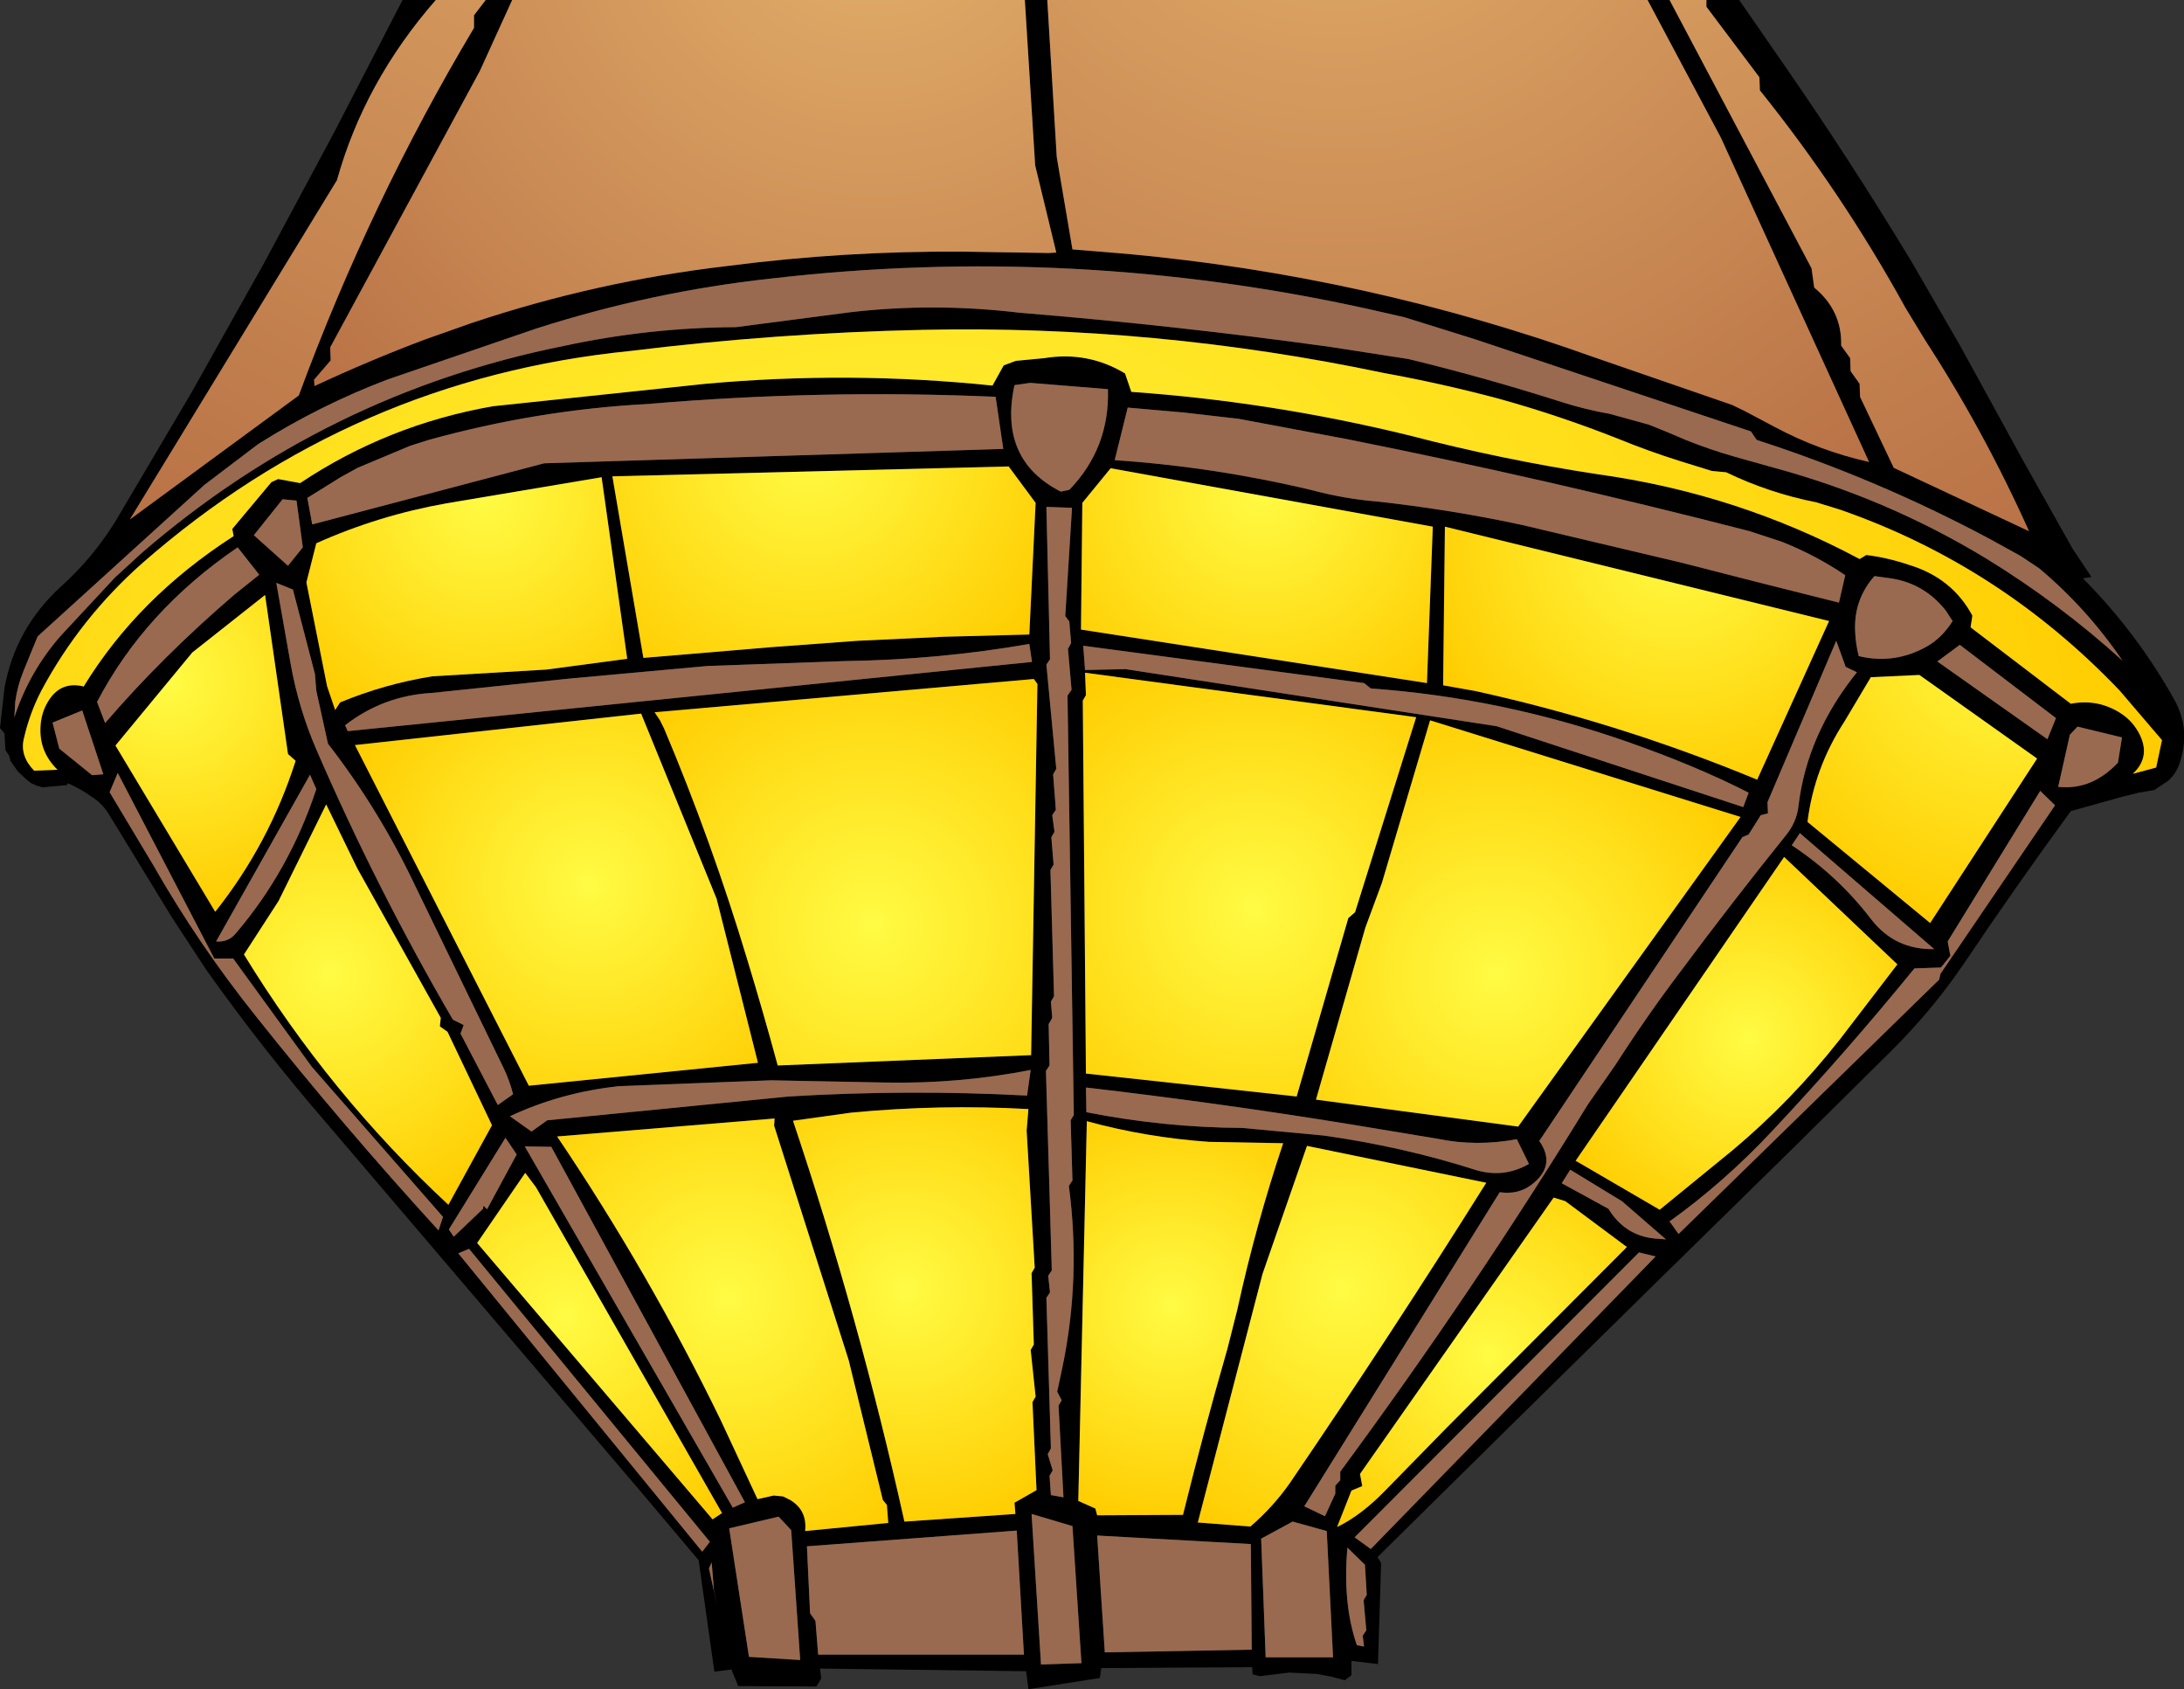
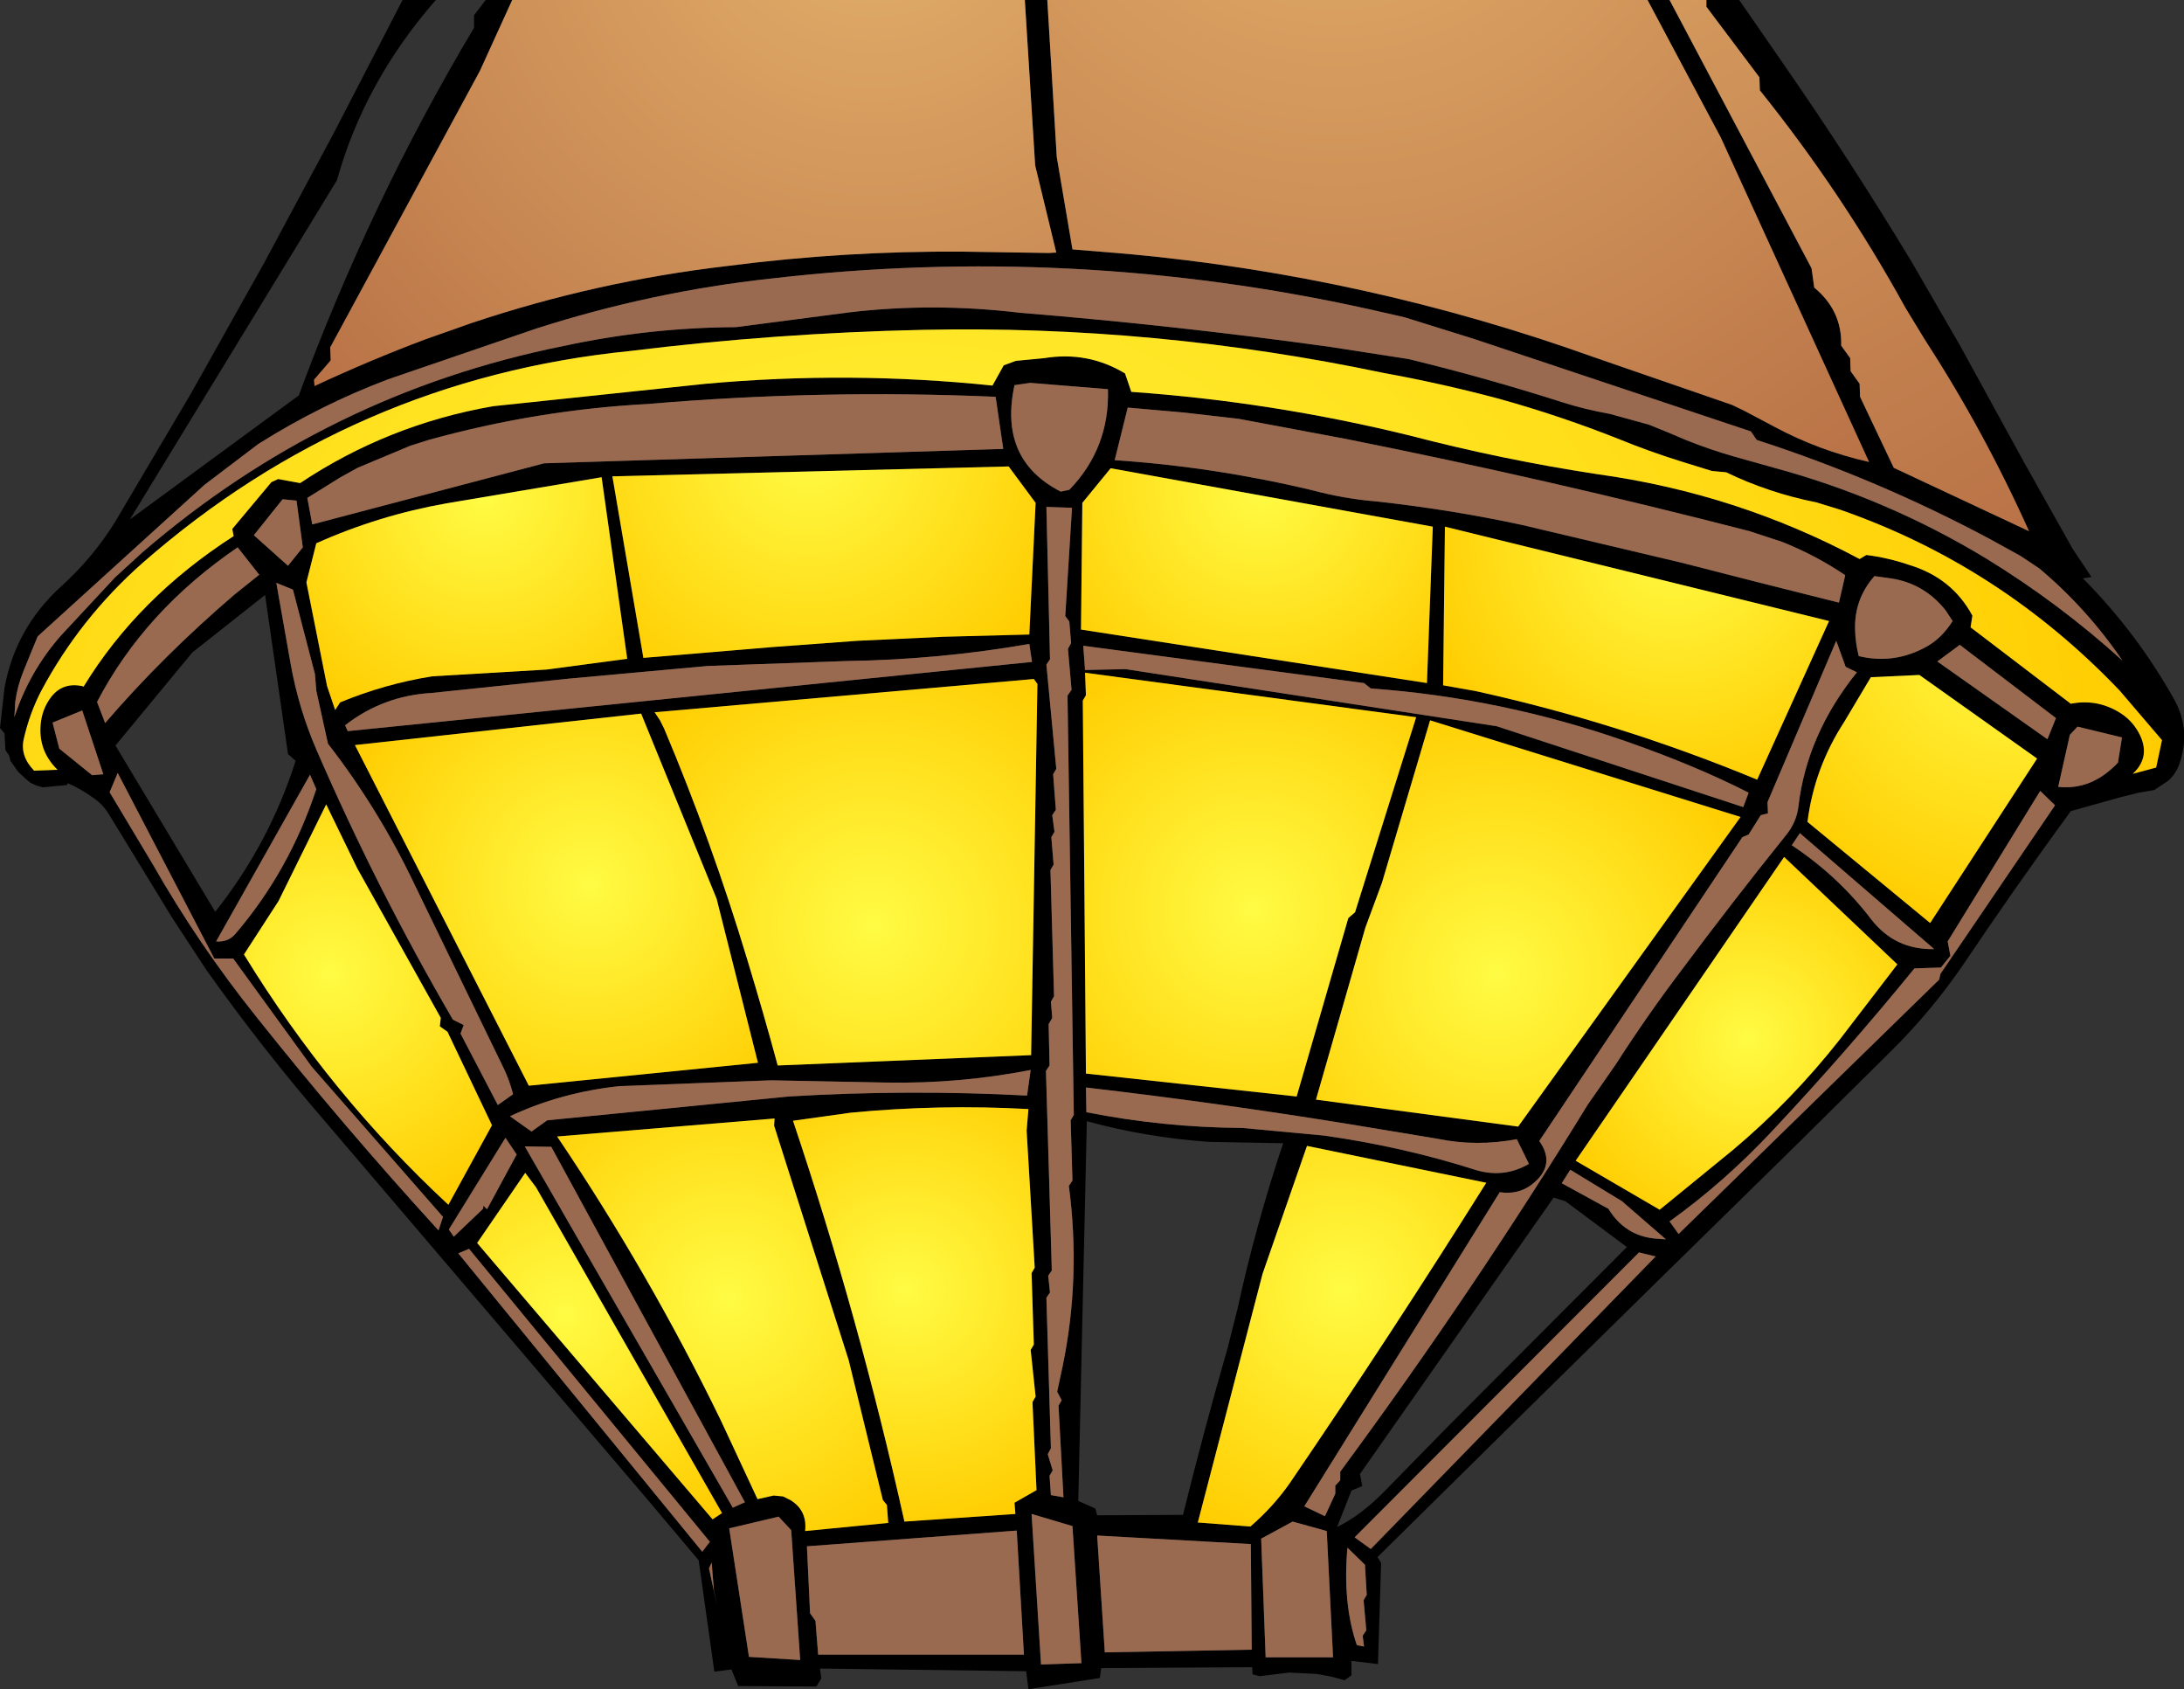
<svg xmlns="http://www.w3.org/2000/svg" height="187.95px" width="243.05px">
  <rect width="100%" height="100%" fill="#333333" stroke="none" />
  <g transform="matrix(1.0, 0.0, 0.0, 1.0, 121.5, 93.95)">
    <path d="M68.4 -93.95 L72.05 -93.95 77.1 -86.65 Q84.45 -76.05 91.25 -64.8 L96.6 -55.55 103.7 -42.6 109.15 -32.9 111.25 -29.75 110.3 -29.6 Q116.35 -23.5 120.5 -16.05 122.25 -12.85 121.15 -9.3 120.75 -7.9 119.75 -7.05 L118.25 -6.05 116.5 -5.75 114.5 -5.25 108.95 -3.7 Q102.85 4.65 97.0 13.35 93.45 18.55 88.95 23.0 L78.45 33.4 62.65 48.9 47.2 64.1 31.8 79.3 32.2 79.95 31.85 91.2 28.9 90.85 28.9 92.45 28.15 93.0 26.65 92.6 25.05 92.3 21.95 92.15 18.7 92.55 17.9 92.35 17.85 91.55 1.05 91.65 0.9 92.75 -7.05 94.0 -7.3 92.0 -30.25 91.7 -30.1 92.8 -30.65 93.7 -39.35 93.65 -40.1 91.8 -42.0 92.05 -43.75 79.65 -49.65 72.65 -85.3 30.85 Q-92.3 22.75 -98.55 13.95 L-102.35 8.15 -109.35 -3.3 Q-110.1 -4.55 -111.3 -5.3 -112.55 -6.2 -113.95 -6.8 L-114.05 -6.6 -116.75 -6.35 -117.45 -6.55 -118.1 -6.85 -118.7 -7.35 -119.5 -8.1 -120.2 -9.1 -120.35 -9.3 -120.4 -9.6 -120.5 -9.9 -120.9 -10.5 -121.0 -12.35 -121.5 -12.95 -121.0 -17.4 Q-119.8 -24.05 -114.7 -28.7 -111.15 -31.9 -108.65 -35.95 L-100.2 -50.25 -92.1 -64.7 -84.3 -79.25 -76.7 -93.95 -73.0 -93.95 Q-80.95 -84.85 -84.0 -73.9 L-107.05 -36.15 -88.25 -49.95 Q-80.3 -71.5 -68.75 -90.85 L-68.75 -92.25 -67.45 -93.95 -64.5 -93.95 -68.1 -86.05 -84.75 -55.3 -84.7 -53.85 -86.55 -51.7 -86.5 -51.0 Q-80.4 -53.85 -74.15 -56.2 L-69.05 -58.0 Q-55.15 -62.65 -40.6 -64.35 -27.5 -66.05 -14.25 -65.95 L-4.75 -65.8 -3.95 -65.85 -6.3 -75.55 -7.45 -93.95 -4.95 -93.95 -3.9 -76.5 -2.15 -66.2 3.95 -65.7 Q30.65 -63.25 55.9 -54.2 L71.25 -48.9 72.6 -48.25 76.0 -46.45 Q80.95 -43.8 86.5 -42.55 L70.0 -78.65 61.85 -93.95 64.3 -93.95 80.1 -64.1 80.4 -61.95 Q83.5 -59.4 83.4 -55.5 L84.4 -54.1 84.45 -52.65 85.45 -51.25 85.5 -49.8 89.25 -41.9 104.3 -34.85 Q99.3 -46.0 92.65 -56.25 L90.55 -59.7 Q83.5 -72.5 74.35 -83.9 L74.3 -85.35 68.4 -93.2 68.4 -93.95 M3.7 -52.4 L4.4 -50.35 Q20.05 -49.25 35.35 -45.5 45.7 -42.8 56.2 -41.2 71.8 -39.05 85.45 -31.75 L86.2 -32.2 Q88.6 -31.9 90.95 -31.1 95.75 -29.65 98.0 -25.45 L97.8 -24.15 108.95 -15.65 Q111.8 -16.2 114.25 -14.75 115.7 -13.9 116.5 -12.45 117.95 -9.8 115.85 -7.85 L118.45 -8.55 119.1 -11.6 114.4 -17.1 Q101.1 -31.05 83.25 -37.25 L80.65 -38.05 Q75.35 -39.1 70.6 -41.4 L69.0 -41.55 65.45 -42.65 Q61.95 -43.75 58.65 -45.1 52.1 -47.7 45.25 -49.6 38.85 -51.3 32.5 -52.45 7.05 -57.8 -18.8 -57.25 -35.1 -56.9 -51.35 -54.9 -82.25 -51.8 -105.65 -31.3 -112.6 -25.15 -116.9 -17.1 -118.2 -14.6 -118.85 -11.75 -119.3 -9.85 -117.7 -8.2 L-115.1 -8.3 Q-117.1 -10.25 -117.0 -12.95 -116.95 -14.6 -116.15 -15.9 -114.8 -18.15 -112.3 -17.6 L-112.2 -17.55 Q-106.15 -27.45 -95.5 -34.3 L-95.65 -35.1 -91.3 -40.3 -90.55 -40.65 -88.1 -40.2 Q-78.35 -46.7 -66.65 -48.75 L-42.95 -51.25 Q-26.9 -52.7 -11.05 -51.05 L-9.8 -53.3 -8.45 -53.8 -5.3 -54.1 Q-0.45 -54.9 3.7 -52.4 M31.05 -17.35 L30.3 -17.95 -0.95 -22.1 -0.75 -19.4 3.75 -19.5 45.05 -13.15 72.5 -4.15 73.1 -5.75 Q67.35 -8.7 59.5 -11.45 45.6 -16.3 31.05 -17.35 M24.55 -39.4 Q28.1 -38.45 31.75 -38.15 39.95 -37.25 47.85 -35.55 L65.6 -31.35 74.4 -29.1 83.15 -26.9 83.85 -29.95 Q80.6 -32.15 76.85 -33.65 L73.2 -34.85 Q50.9 -40.6 28.35 -45.1 L16.35 -47.35 10.25 -48.05 4.0 -48.6 2.55 -42.75 Q13.7 -42.0 24.55 -39.4 M26.55 -55.35 L35.25 -54.0 Q43.9 -51.9 52.35 -49.2 54.85 -48.4 57.65 -47.9 L62.0 -46.7 64.1 -45.85 66.1 -45.0 Q68.85 -43.9 71.5 -43.15 L75.95 -41.9 Q88.5 -38.5 99.55 -31.8 107.7 -26.8 114.7 -20.45 110.75 -26.25 105.45 -30.7 L103.35 -32.1 99.9 -34.0 Q87.45 -40.65 74.0 -45.0 L73.35 -45.95 42.5 -56.25 34.8 -58.65 30.85 -59.55 Q-2.1 -66.85 -35.75 -62.95 -49.0 -61.5 -61.8 -57.4 L-78.3 -51.75 Q-85.85 -48.9 -92.75 -44.55 L-98.75 -40.0 -117.3 -23.15 -117.8 -21.95 -118.9 -19.25 Q-119.55 -17.65 -119.8 -15.9 L-119.9 -14.15 Q-118.25 -19.2 -114.75 -23.2 L-108.7 -29.7 -105.7 -32.45 Q-85.2 -50.15 -58.8 -55.45 -49.3 -57.5 -39.6 -57.55 L-26.95 -59.2 Q-17.6 -60.3 -8.0 -59.15 9.25 -57.75 26.55 -55.35 M39.3 -35.35 L39.1 -17.7 42.75 -17.05 Q58.85 -13.5 74.05 -7.2 L82.05 -24.85 39.3 -35.35 M37.3 -17.95 L37.95 -35.35 2.1 -41.85 -1.05 -38.0 -1.2 -23.9 37.3 -17.95 M75.25 -3.45 L74.45 -3.25 73.1 -1.1 72.4 -0.8 49.8 33.0 Q51.75 35.75 48.9 37.9 47.4 39.0 45.4 38.7 L23.65 73.65 25.95 74.75 27.1 72.25 27.1 71.35 27.65 70.75 27.65 69.8 Q42.45 49.75 55.2 28.95 L58.3 24.5 Q61.8 19.05 65.55 14.1 71.25 6.45 77.2 -0.95 78.45 -2.45 78.65 -4.3 79.6 -12.25 85.15 -19.15 L83.9 -19.75 82.85 -22.65 75.2 -4.7 75.25 -3.45 M72.2 -3.05 L37.65 -13.8 32.3 4.25 30.45 9.25 24.95 28.4 47.45 31.4 72.2 -3.05 M96.6 -22.2 L94.1 -20.35 106.35 -11.7 107.3 -14.05 96.6 -22.2 M88.9 -29.6 L87.1 -29.85 Q84.8 -27.25 84.95 -23.75 85.0 -22.35 85.35 -20.95 89.3 -20.0 92.9 -22.0 94.6 -22.95 95.8 -24.85 L95.05 -26.0 Q92.65 -29.05 88.9 -29.6 M92.1 -18.85 L86.7 -18.6 83.75 -13.65 Q80.4 -8.5 79.65 -2.5 L93.3 8.75 105.2 -9.55 92.1 -18.85 M108.85 -12.2 L107.55 -6.4 Q111.3 -6.0 114.2 -9.1 L114.65 -11.9 109.7 -13.1 108.85 -12.2 M107.2 -4.35 L105.55 -5.95 95.25 10.8 95.55 12.4 94.5 13.7 91.55 13.8 Q84.05 23.0 75.9 31.7 70.45 37.55 64.3 41.95 L65.3 43.35 94.3 15.05 94.45 14.4 107.2 -4.35 M83.25 21.7 L89.65 13.35 77.05 1.4 53.85 35.2 63.2 40.65 71.35 34.0 Q77.9 28.5 83.25 21.7 M42.8 36.25 Q45.9 37.15 48.65 35.55 L47.3 32.8 Q42.8 33.65 38.45 32.75 L28.8 31.15 Q14.0 28.75 -0.65 27.05 L-0.6 29.8 Q8.0 31.5 16.75 31.55 L25.85 32.4 Q34.7 33.65 42.8 36.25 M86.75 8.35 Q89.4 11.75 93.75 11.65 L78.8 -1.25 77.9 0.1 Q83.05 3.5 86.75 8.35 M59.55 44.8 L52.7 39.7 51.4 39.3 29.85 70.05 30.1 71.4 28.9 71.9 27.3 75.95 Q30.0 74.65 32.75 71.8 L39.55 64.85 59.55 44.8 M62.75 45.85 L60.9 45.4 29.25 77.1 31.05 78.4 62.75 45.85 M52.3 37.7 L57.5 40.55 Q59.3 43.5 62.6 43.85 L63.9 43.95 59.0 39.7 53.25 36.2 52.3 37.7 M23.95 33.55 L19.0 47.8 11.8 75.45 17.65 75.9 Q20.2 73.7 22.05 71.05 33.3 54.55 43.9 37.65 L23.95 33.55 M21.3 33.25 L13.05 33.1 Q6.0 32.6 -0.55 30.8 L-1.5 73.05 0.4 73.9 0.6 74.65 10.15 74.6 Q12.45 65.3 15.1 56.1 L16.2 51.75 Q18.25 42.35 21.3 33.25 M22.8 28.05 L28.55 8.2 29.3 7.55 36.1 -14.15 -0.75 -19.1 -0.65 -16.6 -1.0 -16.0 -0.65 25.5 22.8 28.05 M30.6 83.5 L30.4 80.15 28.45 78.25 Q27.9 84.45 29.5 89.1 L30.3 89.25 30.15 88.05 30.55 87.45 30.25 84.1 30.6 83.5 M0.6 76.9 L1.45 89.9 17.8 89.6 17.7 77.85 0.6 76.9 M18.85 77.25 L19.35 90.45 26.85 90.45 26.15 76.4 22.35 75.35 18.85 77.25 M-88.9 -28.35 L-90.75 -29.1 -89.15 -20.05 Q-88.25 -15.05 -86.25 -10.45 -79.55 5.0 -71.1 19.5 L-69.9 20.1 -70.25 21.05 -66.1 29.0 -64.4 27.8 Q-64.8 26.25 -65.45 24.9 L-75.3 4.6 Q-79.3 -3.85 -85.0 -11.2 L-86.3 -17.1 -86.45 -18.95 -88.9 -28.35 M-92.65 -30.0 L-95.05 -33.05 Q-105.4 -26.0 -110.7 -15.85 L-109.8 -13.5 Q-103.4 -20.95 -95.4 -27.8 L-92.65 -30.0 M-85.45 -39.7 L-87.3 -38.55 -86.75 -35.6 -60.95 -42.4 -9.85 -44.0 -10.7 -49.8 Q-30.05 -50.65 -49.4 -49.0 -61.7 -48.35 -73.8 -45.0 L-75.85 -44.35 -81.7 -41.9 -83.6 -40.85 -85.45 -39.7 M-88.5 -38.25 L-90.05 -38.4 -93.25 -34.4 -89.45 -31.0 -87.8 -33.05 -88.5 -38.25 M-86.3 -33.5 L-87.4 -29.15 -85.1 -17.6 -84.2 -14.95 -83.65 -15.8 Q-78.7 -17.85 -73.4 -18.7 L-60.7 -19.45 -51.7 -20.65 -54.55 -40.85 -71.8 -37.95 Q-79.4 -36.6 -86.3 -33.5 M-115.65 -13.55 L-114.9 -10.65 -111.25 -7.7 -110.0 -7.8 -112.35 -14.9 -115.65 -13.55 M-109.3 -5.8 L-104.45 2.3 Q-99.4 11.15 -93.0 19.15 -83.3 31.35 -72.7 42.95 L-72.2 41.45 -86.8 24.75 -95.55 12.7 -97.65 12.7 -108.4 -7.95 -109.3 -5.8 M-88.6 -9.3 L-89.45 -10.05 -92.0 -27.75 -100.1 -21.35 -108.65 -11.0 -97.55 7.5 Q-91.55 -0.05 -88.6 -9.3 M-83.1 -13.25 L-82.8 -12.6 -6.65 -20.3 -6.95 -22.3 Q-17.0 -20.55 -27.35 -20.4 L-42.75 -19.85 -58.1 -18.45 -73.45 -16.85 Q-78.85 -16.55 -83.1 -13.25 M-86.3 -6.15 L-87.0 -7.75 -97.45 10.8 Q-96.1 10.9 -95.3 9.95 -89.3 2.95 -86.3 -6.15 M-6.85 -51.35 L-8.6 -51.1 Q-10.4 -42.8 -3.45 -39.25 L-2.5 -39.45 Q2.0 -44.1 1.8 -50.65 L-6.85 -51.35 M-48.05 -13.8 L-47.6 -12.9 Q-42.3 -0.35 -38.3 12.95 -36.55 18.7 -34.95 24.6 L-6.75 23.45 -6.05 -17.85 -6.45 -18.4 -48.65 -14.7 -48.05 -13.8 M-53.35 -40.95 L-49.9 -20.75 -35.6 -21.95 -26.1 -22.65 -16.5 -23.1 -6.95 -23.35 -6.25 -38.0 -9.25 -42.05 -53.35 -40.95 M-2.5 -24.8 L-2.95 -25.4 -2.2 -37.45 -5.05 -37.55 -4.65 -20.6 -5.05 -20.0 -3.95 -8.4 -4.3 -7.8 -4.0 -3.85 -4.4 -3.25 -4.15 -1.4 -4.5 -0.8 -4.25 2.25 -4.6 2.85 -4.2 16.9 -4.55 17.5 -4.4 19.3 -4.8 20.0 -4.7 24.6 -5.1 25.2 -4.45 47.4 -4.85 48.0 -4.65 49.85 -5.05 50.45 -4.55 67.2 -4.9 67.85 -4.35 69.65 -4.7 70.25 -4.55 72.4 -3.15 72.65 -3.7 62.45 -3.35 61.85 -3.85 60.9 -3.25 58.1 Q-1.2 48.2 -2.55 38.0 L-2.15 37.4 -2.35 30.7 -2.0 30.1 -2.7 -16.55 -2.25 -17.2 -2.65 -21.75 -2.3 -22.4 -2.5 -24.8 M-50.15 -14.55 L-82.0 -11.05 -62.65 26.85 -37.15 24.3 -41.75 6.05 -50.15 -14.55 M-22.9 26.5 L-35.7 26.25 -52.6 26.9 Q-59.1 27.6 -64.75 30.25 L-62.35 31.95 -60.6 30.7 -33.7 28.05 Q-20.4 27.25 -7.2 27.95 L-6.8 25.1 Q-14.75 26.65 -22.9 26.5 M-26.8 29.85 L-33.25 30.75 Q-25.85 52.8 -20.85 75.35 L-8.5 74.5 -8.6 73.25 -6.15 71.85 -6.6 62.05 -6.25 61.45 -6.8 56.25 -6.45 55.65 -6.7 47.7 -6.35 47.1 -7.25 31.85 -7.05 29.45 Q-16.9 28.9 -26.8 29.85 M-35.35 31.3 L-35.3 30.5 -59.5 32.5 Q-49.25 47.7 -41.3 64.05 L-37.2 72.85 -35.4 72.45 -34.35 72.55 -33.55 72.95 Q-31.65 74.1 -31.9 76.4 L-22.65 75.5 -22.8 73.5 -23.25 72.95 -27.05 57.4 -35.35 31.3 M-71.7 20.85 L-72.55 20.25 -72.45 19.3 -81.75 2.65 -85.2 -4.45 -90.5 6.3 -94.35 12.25 Q-84.8 27.85 -71.6 40.1 L-66.75 31.25 -71.7 20.85 M-64.0 34.5 L-65.25 32.65 -71.55 42.85 -71.0 43.65 -67.75 40.55 -67.7 40.25 -67.7 40.2 -67.3 40.6 -64.0 34.5 M-70.5 45.5 L-43.35 78.7 -42.5 77.6 -69.3 45.0 -70.5 45.5 M-63.05 36.55 L-68.4 44.35 -42.2 75.1 -41.15 74.4 -61.85 38.15 -63.05 36.55 M-1.15 91.1 L-2.15 75.85 -6.7 74.5 -5.65 91.25 -1.15 91.1 M-31.35 85.55 L-30.75 86.4 -30.45 90.15 -7.55 90.15 -8.35 76.35 -31.7 78.1 -31.35 85.55 M-33.45 76.3 L-34.85 74.8 -40.35 76.1 -38.15 90.4 -32.45 90.75 -33.45 76.3 M-41.7 84.7 L-42.05 83.0 -42.3 79.9 -42.6 80.55 -41.7 84.7 M-60.15 33.65 L-63.1 33.6 -39.95 73.8 -38.6 73.2 -60.15 33.65" fill="#000000" fill-rule="evenodd" stroke="none" />
    <path d="M26.55 -55.35 Q9.25 -57.75 -8.0 -59.15 -17.6 -60.3 -26.95 -59.2 L-39.6 -57.55 Q-49.3 -57.5 -58.8 -55.45 -85.2 -50.15 -105.7 -32.45 L-108.7 -29.7 -114.75 -23.2 Q-118.25 -19.2 -119.9 -14.15 L-119.8 -15.9 Q-119.55 -17.65 -118.9 -19.25 L-117.8 -21.95 -117.3 -23.15 -98.75 -40.0 -92.75 -44.55 Q-85.85 -48.9 -78.3 -51.75 L-61.8 -57.4 Q-49.0 -61.5 -35.75 -62.95 -2.1 -66.85 30.85 -59.55 L34.8 -58.65 42.5 -56.25 73.35 -45.95 74.0 -45.0 Q87.45 -40.65 99.9 -34.0 L103.35 -32.1 105.45 -30.7 Q110.75 -26.25 114.7 -20.45 107.7 -26.8 99.55 -31.8 88.5 -38.5 75.95 -41.9 L71.5 -43.15 Q68.85 -43.9 66.1 -45.0 L64.1 -45.85 62.0 -46.7 57.65 -47.9 Q54.85 -48.4 52.35 -49.2 43.9 -51.9 35.25 -54.0 L26.55 -55.35 M24.55 -39.4 Q13.7 -42.0 2.55 -42.75 L4.0 -48.6 10.25 -48.05 16.35 -47.35 28.35 -45.1 Q50.9 -40.6 73.2 -34.85 L76.85 -33.65 Q80.6 -32.15 83.85 -29.95 L83.15 -26.9 74.4 -29.1 65.6 -31.35 47.85 -35.55 Q39.95 -37.25 31.75 -38.15 28.1 -38.45 24.55 -39.4 M31.05 -17.35 Q45.6 -16.3 59.5 -11.45 67.35 -8.7 73.1 -5.75 L72.5 -4.15 45.05 -13.15 3.75 -19.5 -0.75 -19.4 -0.95 -22.1 30.3 -17.95 31.05 -17.35 M75.25 -3.45 L75.2 -4.7 82.85 -22.65 83.9 -19.75 85.15 -19.15 Q79.6 -12.25 78.65 -4.3 78.45 -2.45 77.2 -0.95 71.25 6.45 65.55 14.1 61.8 19.05 58.3 24.5 L55.2 28.95 Q42.45 49.75 27.65 69.8 L27.65 70.75 27.1 71.35 27.1 72.25 25.95 74.75 23.65 73.65 45.4 38.7 Q47.4 39.0 48.9 37.9 51.75 35.75 49.8 33.0 L72.4 -0.8 73.1 -1.1 74.45 -3.25 75.25 -3.45 M88.9 -29.6 Q92.65 -29.05 95.05 -26.0 L95.8 -24.85 Q94.6 -22.95 92.9 -22.0 89.3 -20.0 85.35 -20.95 85.0 -22.35 84.95 -23.75 84.8 -27.25 87.1 -29.85 L88.9 -29.6 M96.6 -22.2 L107.3 -14.05 106.35 -11.7 94.1 -20.35 96.6 -22.2 M107.2 -4.35 L94.45 14.4 94.3 15.05 65.3 43.35 64.3 41.95 Q70.45 37.55 75.9 31.7 84.05 23.0 91.55 13.8 L94.5 13.7 95.55 12.4 95.25 10.8 105.55 -5.95 107.2 -4.35 M108.85 -12.2 L109.7 -13.1 114.65 -11.9 114.2 -9.1 Q111.3 -6.0 107.55 -6.4 L108.85 -12.2 M86.75 8.35 Q83.05 3.5 77.9 0.1 L78.8 -1.25 93.75 11.65 Q89.4 11.75 86.75 8.35 M42.8 36.25 Q34.7 33.65 25.85 32.4 L16.75 31.55 Q8.0 31.5 -0.6 29.8 L-0.65 27.05 Q14.0 28.75 28.8 31.15 L38.45 32.75 Q42.8 33.65 47.3 32.8 L48.65 35.55 Q45.9 37.15 42.8 36.25 M52.3 37.7 L53.25 36.2 59.0 39.7 63.9 43.95 62.6 43.85 Q59.3 43.5 57.5 40.55 L52.3 37.7 M62.75 45.85 L31.05 78.4 29.25 77.1 60.9 45.4 62.75 45.85 M18.85 77.25 L22.35 75.35 26.15 76.4 26.85 90.45 19.35 90.45 18.85 77.25 M0.6 76.9 L17.7 77.85 17.8 89.6 1.45 89.9 0.6 76.9 M30.6 83.5 L30.25 84.1 30.55 87.45 30.15 88.05 30.3 89.25 29.5 89.1 Q27.9 84.45 28.45 78.25 L30.4 80.15 30.6 83.5 M-88.5 -38.25 L-87.8 -33.05 -89.45 -31.0 -93.25 -34.4 -90.05 -38.4 -88.5 -38.25 M-85.45 -39.7 L-83.6 -40.85 -81.7 -41.9 -75.85 -44.35 -73.8 -45.0 Q-61.7 -48.35 -49.4 -49.0 -30.05 -50.65 -10.7 -49.8 L-9.85 -44.0 -60.95 -42.4 -86.75 -35.6 -87.3 -38.55 -85.45 -39.7 M-92.65 -30.0 L-95.4 -27.8 Q-103.4 -20.95 -109.8 -13.5 L-110.7 -15.85 Q-105.4 -26.0 -95.05 -33.05 L-92.65 -30.0 M-88.9 -28.35 L-86.45 -18.95 -86.3 -17.1 -85.0 -11.2 Q-79.3 -3.85 -75.3 4.6 L-65.45 24.9 Q-64.8 26.25 -64.4 27.8 L-66.1 29.0 -70.25 21.05 -69.9 20.1 -71.1 19.5 Q-79.55 5.0 -86.25 -10.45 -88.25 -15.05 -89.15 -20.05 L-90.75 -29.1 -88.9 -28.35 M-109.3 -5.8 L-108.4 -7.95 -97.65 12.7 -95.55 12.7 -86.8 24.75 -72.2 41.45 -72.7 42.95 Q-83.3 31.35 -93.0 19.15 -99.4 11.15 -104.45 2.3 L-109.3 -5.8 M-115.65 -13.55 L-112.35 -14.9 -110.0 -7.8 -111.25 -7.7 -114.9 -10.65 -115.65 -13.55 M-86.3 -6.15 Q-89.3 2.95 -95.3 9.95 -96.1 10.9 -97.45 10.8 L-87.0 -7.75 -86.3 -6.15 M-83.1 -13.25 Q-78.85 -16.55 -73.45 -16.85 L-58.1 -18.45 -42.75 -19.85 -27.35 -20.4 Q-17.0 -20.55 -6.95 -22.3 L-6.65 -20.3 -82.8 -12.6 -83.1 -13.25 M-6.85 -51.35 L1.8 -50.65 Q2.0 -44.1 -2.5 -39.45 L-3.45 -39.25 Q-10.4 -42.8 -8.6 -51.1 L-6.85 -51.35 M-2.5 -24.8 L-2.3 -22.4 -2.65 -21.75 -2.25 -17.2 -2.7 -16.55 -2.0 30.1 -2.35 30.7 -2.15 37.4 -2.55 38.0 Q-1.2 48.2 -3.25 58.1 L-3.85 60.9 -3.35 61.85 -3.7 62.45 -3.15 72.65 -4.55 72.4 -4.7 70.25 -4.35 69.65 -4.9 67.85 -4.55 67.2 -5.05 50.45 -4.65 49.85 -4.85 48.0 -4.45 47.4 -5.1 25.2 -4.7 24.6 -4.8 20.0 -4.4 19.3 -4.55 17.5 -4.2 16.9 -4.6 2.85 -4.25 2.25 -4.5 -0.8 -4.15 -1.4 -4.4 -3.25 -4.0 -3.85 -4.3 -7.8 -3.95 -8.4 -5.05 -20.0 -4.65 -20.6 -5.05 -37.55 -2.2 -37.45 -2.95 -25.4 -2.5 -24.8 M-22.9 26.5 Q-14.75 26.65 -6.8 25.1 L-7.2 27.95 Q-20.4 27.25 -33.7 28.05 L-60.6 30.7 -62.35 31.95 -64.75 30.25 Q-59.1 27.6 -52.6 26.9 L-35.7 26.25 -22.9 26.5 M-64.0 34.5 L-67.3 40.6 -67.7 40.2 -67.7 40.25 -67.75 40.55 -71.0 43.65 -71.55 42.85 -65.25 32.65 -64.0 34.5 M-70.5 45.5 L-69.3 45.0 -42.5 77.6 -43.35 78.7 -70.5 45.5 M-60.15 33.65 L-38.6 73.2 -39.95 73.8 -63.1 33.6 -60.15 33.65 M-41.7 84.7 L-42.6 80.55 -42.3 79.9 -42.05 83.0 -41.7 84.7 M-33.45 76.3 L-32.45 90.75 -38.15 90.4 -40.35 76.1 -34.85 74.8 -33.45 76.3 M-31.35 85.55 L-31.7 78.1 -8.35 76.35 -7.55 90.15 -30.45 90.15 -30.75 86.4 -31.35 85.55 M-1.15 91.1 L-5.65 91.25 -6.7 74.5 -2.15 75.85 -1.15 91.1" fill="#996a50" fill-rule="evenodd" stroke="none" />
    <path d="M-71.7 20.85 L-66.75 31.25 -71.6 40.1 Q-84.8 27.85 -94.35 12.25 L-90.5 6.3 -85.2 -4.45 -81.75 2.65 -72.45 19.3 -72.55 20.25 -71.7 20.85" fill="url(#gradient0)" fill-rule="evenodd" stroke="none" />
    <path d="M-63.05 36.55 L-61.85 38.15 -41.15 74.4 -42.2 75.1 -68.4 44.35 -63.05 36.55" fill="url(#gradient1)" fill-rule="evenodd" stroke="none" />
    <path d="M-35.35 31.3 L-27.05 57.4 -23.25 72.95 -22.8 73.5 -22.65 75.5 -31.9 76.4 Q-31.65 74.1 -33.55 72.95 L-34.35 72.55 -35.4 72.45 -37.2 72.85 -41.3 64.05 Q-49.25 47.7 -59.5 32.5 L-35.3 30.5 -35.35 31.3" fill="url(#gradient2)" fill-rule="evenodd" stroke="none" />
    <path d="M-26.8 29.85 Q-16.9 28.9 -7.05 29.45 L-7.25 31.85 -6.35 47.1 -6.7 47.7 -6.45 55.65 -6.8 56.25 -6.25 61.45 -6.6 62.05 -6.15 71.85 -8.6 73.25 -8.5 74.5 -20.85 75.35 Q-25.85 52.8 -33.25 30.75 L-26.8 29.85" fill="url(#gradient3)" fill-rule="evenodd" stroke="none" />
    <path d="M-48.05 -13.8 L-48.65 -14.7 -6.45 -18.4 -6.05 -17.85 -6.75 23.45 -34.95 24.6 Q-36.55 18.7 -38.3 12.95 -42.3 -0.35 -47.6 -12.9 L-48.05 -13.8" fill="url(#gradient4)" fill-rule="evenodd" stroke="none" />
    <path d="M-50.15 -14.55 L-41.75 6.05 -37.15 24.3 -62.65 26.85 -82.0 -11.05 -50.15 -14.55" fill="url(#gradient5)" fill-rule="evenodd" stroke="none" />
    <path d="M37.3 -17.95 L-1.2 -23.9 -1.05 -38.0 2.1 -41.85 37.95 -35.35 37.3 -17.95" fill="url(#gradient6)" fill-rule="evenodd" stroke="none" />
    <path d="M-53.35 -40.95 L-9.25 -42.05 -6.25 -38.0 -6.95 -23.35 -16.5 -23.1 -26.1 -22.65 -35.6 -21.95 -49.9 -20.75 -53.35 -40.95" fill="url(#gradient7)" fill-rule="evenodd" stroke="none" />
    <path d="M-86.3 -33.5 Q-79.4 -36.6 -71.8 -37.95 L-54.55 -40.85 -51.7 -20.65 -60.7 -19.45 -73.4 -18.7 Q-78.7 -17.85 -83.65 -15.8 L-84.2 -14.95 -85.1 -17.6 -87.4 -29.15 -86.3 -33.5" fill="url(#gradient8)" fill-rule="evenodd" stroke="none" />
-     <path d="M-88.6 -9.3 Q-91.55 -0.05 -97.55 7.5 L-108.65 -11.0 -100.1 -21.35 -92.0 -27.75 -89.45 -10.05 -88.6 -9.3" fill="url(#gradient9)" fill-rule="evenodd" stroke="none" />
    <path d="M39.3 -35.35 L82.05 -24.85 74.05 -7.2 Q58.85 -13.5 42.75 -17.05 L39.1 -17.7 39.3 -35.35" fill="url(#gradient10)" fill-rule="evenodd" stroke="none" />
    <path d="M22.8 28.05 L-0.65 25.5 -1.0 -16.0 -0.65 -16.6 -0.75 -19.1 36.1 -14.15 29.3 7.55 28.55 8.2 22.8 28.05" fill="url(#gradient11)" fill-rule="evenodd" stroke="none" />
    <path d="M72.2 -3.05 L47.45 31.4 24.95 28.4 30.45 9.25 32.3 4.25 37.65 -13.8 72.2 -3.05" fill="url(#gradient12)" fill-rule="evenodd" stroke="none" />
    <path d="M23.95 33.55 L43.9 37.65 Q33.3 54.55 22.05 71.05 20.2 73.7 17.65 75.9 L11.8 75.45 19.0 47.8 23.95 33.55" fill="url(#gradient13)" fill-rule="evenodd" stroke="none" />
-     <path d="M21.3 33.25 Q18.25 42.35 16.2 51.75 L15.1 56.1 Q12.45 65.3 10.15 74.6 L0.6 74.65 0.4 73.9 -1.5 73.05 -0.55 30.8 Q6.0 32.6 13.05 33.1 L21.3 33.25" fill="url(#gradient14)" fill-rule="evenodd" stroke="none" />
-     <path d="M59.55 44.8 L39.55 64.85 32.75 71.8 Q30.0 74.65 27.3 75.95 L28.9 71.9 30.1 71.4 29.85 70.05 51.4 39.3 52.7 39.7 59.55 44.8" fill="url(#gradient15)" fill-rule="evenodd" stroke="none" />
    <path d="M83.25 21.7 Q77.9 28.5 71.35 34.0 L63.2 40.65 53.85 35.2 77.05 1.4 89.65 13.35 83.25 21.7" fill="url(#gradient16)" fill-rule="evenodd" stroke="none" />
    <path d="M92.1 -18.85 L105.2 -9.55 93.3 8.75 79.65 -2.5 Q80.4 -8.5 83.75 -13.65 L86.7 -18.6 92.1 -18.85" fill="url(#gradient17)" fill-rule="evenodd" stroke="none" />
    <path d="M-64.5 -93.95 L-7.45 -93.95 -6.3 -75.55 -3.95 -65.85 -4.75 -65.8 -14.25 -65.95 Q-27.5 -66.05 -40.6 -64.35 -55.15 -62.65 -69.05 -58.0 L-74.15 -56.2 Q-80.4 -53.85 -86.5 -51.0 L-86.55 -51.7 -84.7 -53.85 -84.75 -55.3 -68.1 -86.05 -64.5 -93.95" fill="url(#gradient18)" fill-rule="evenodd" stroke="none" />
    <path d="M-4.95 -93.95 L61.85 -93.95 70.0 -78.65 86.5 -42.55 Q80.95 -43.8 76.0 -46.45 L72.6 -48.25 71.25 -48.9 55.9 -54.2 Q30.65 -63.25 3.95 -65.7 L-2.15 -66.2 -3.9 -76.5 -4.95 -93.95" fill="url(#gradient19)" fill-rule="evenodd" stroke="none" />
    <path d="M64.3 -93.95 L68.4 -93.95 68.4 -93.2 74.3 -85.35 74.35 -83.9 Q83.5 -72.5 90.55 -59.7 L92.65 -56.25 Q99.3 -46.0 104.3 -34.85 L89.25 -41.9 85.5 -49.8 85.45 -51.25 84.45 -52.65 84.4 -54.1 83.4 -55.5 Q83.5 -59.4 80.4 -61.95 L80.1 -64.1 64.3 -93.95" fill="url(#gradient20)" fill-rule="evenodd" stroke="none" />
-     <path d="M-73.0 -93.95 L-67.45 -93.95 -68.75 -92.25 -68.75 -90.85 Q-80.3 -71.5 -88.25 -49.95 L-107.05 -36.15 -84.0 -73.9 Q-80.95 -84.85 -73.0 -93.95" fill="url(#gradient21)" fill-rule="evenodd" stroke="none" />
    <path d="M3.7 -52.4 Q-0.45 -54.9 -5.3 -54.1 L-8.45 -53.8 -9.8 -53.3 -11.05 -51.05 Q-26.9 -52.7 -42.95 -51.25 L-66.65 -48.75 Q-78.35 -46.7 -88.1 -40.2 L-90.55 -40.65 -91.3 -40.3 -95.65 -35.1 -95.5 -34.3 Q-106.15 -27.45 -112.2 -17.55 L-112.3 -17.6 Q-114.8 -18.15 -116.15 -15.9 -116.95 -14.6 -117.0 -12.95 -117.1 -10.25 -115.1 -8.3 L-117.7 -8.2 Q-119.3 -9.85 -118.85 -11.75 -118.2 -14.6 -116.9 -17.1 -112.6 -25.15 -105.65 -31.3 -82.25 -51.8 -51.35 -54.9 -35.1 -56.9 -18.8 -57.25 7.05 -57.8 32.5 -52.45 38.85 -51.3 45.25 -49.6 52.1 -47.7 58.65 -45.1 61.95 -43.75 65.45 -42.65 L69.0 -41.55 70.6 -41.4 Q75.35 -39.1 80.65 -38.05 L83.25 -37.25 Q101.1 -31.05 114.4 -17.1 L119.1 -11.6 118.45 -8.55 115.85 -7.85 Q117.95 -9.8 116.5 -12.45 115.7 -13.9 114.25 -14.75 111.8 -16.2 108.95 -15.65 L97.8 -24.15 98.0 -25.45 Q95.75 -29.65 90.95 -31.1 88.6 -31.9 86.2 -32.2 L85.45 -31.75 Q71.8 -39.05 56.2 -41.2 45.7 -42.8 35.35 -45.5 20.05 -49.25 4.4 -50.35 L3.7 -52.4" fill="url(#gradient22)" fill-rule="evenodd" stroke="none" />
  </g>
  <defs>
    <radialGradient cx="0" cy="0" gradientTransform="matrix(0.035, 0.0, 0.0, 0.035, -84.75, 14.4)" gradientUnits="userSpaceOnUse" id="gradient0" r="819.2" spreadMethod="pad">
      <stop offset="0.0" stop-color="#fffb44" />
      <stop offset="1.0" stop-color="#ffcc00" />
    </radialGradient>
    <radialGradient cx="0" cy="0" gradientTransform="matrix(0.034, 0.0, 0.0, 0.034, -58.6, 52.25)" gradientUnits="userSpaceOnUse" id="gradient1" r="819.2" spreadMethod="pad">
      <stop offset="0.0" stop-color="#fffb44" />
      <stop offset="1.0" stop-color="#ffcc00" />
    </radialGradient>
    <radialGradient cx="0" cy="0" gradientTransform="matrix(0.038, 0.0, 0.0, 0.038, -40.55, 50.45)" gradientUnits="userSpaceOnUse" id="gradient2" r="819.2" spreadMethod="pad">
      <stop offset="0.0" stop-color="#fffb44" />
      <stop offset="1.0" stop-color="#ffcc00" />
    </radialGradient>
    <radialGradient cx="0" cy="0" gradientTransform="matrix(0.034, 0.0, 0.0, 0.034, -20.75, 49.55)" gradientUnits="userSpaceOnUse" id="gradient3" r="819.2" spreadMethod="pad">
      <stop offset="0.0" stop-color="#fffb44" />
      <stop offset="1.0" stop-color="#ffcc00" />
    </radialGradient>
    <radialGradient cx="0" cy="0" gradientTransform="matrix(0.042, 0.0, 0.0, 0.042, -24.35, 9.0)" gradientUnits="userSpaceOnUse" id="gradient4" r="819.2" spreadMethod="pad">
      <stop offset="0.0" stop-color="#fffb44" />
      <stop offset="1.0" stop-color="#ffcc00" />
    </radialGradient>
    <radialGradient cx="0" cy="0" gradientTransform="matrix(0.037, 0.0, 0.0, 0.037, -55.9, 4.5)" gradientUnits="userSpaceOnUse" id="gradient5" r="819.2" spreadMethod="pad">
      <stop offset="0.0" stop-color="#fffb44" />
      <stop offset="1.0" stop-color="#ffcc00" />
    </radialGradient>
    <radialGradient cx="0" cy="0" gradientTransform="matrix(0.035, 0.0, 0.0, 0.035, 18.9, -39.7)" gradientUnits="userSpaceOnUse" id="gradient6" r="819.2" spreadMethod="pad">
      <stop offset="0.0" stop-color="#fffb44" />
      <stop offset="1.0" stop-color="#ffcc00" />
    </radialGradient>
    <radialGradient cx="0" cy="0" gradientTransform="matrix(0.039, 0.0, 0.0, 0.039, -31.55, -44.2)" gradientUnits="userSpaceOnUse" id="gradient7" r="819.2" spreadMethod="pad">
      <stop offset="0.0" stop-color="#fffb44" />
      <stop offset="1.0" stop-color="#ffcc00" />
    </radialGradient>
    <radialGradient cx="0" cy="0" gradientTransform="matrix(0.035, 0.0, 0.0, 0.035, -67.6, -38.8)" gradientUnits="userSpaceOnUse" id="gradient8" r="819.2" spreadMethod="pad">
      <stop offset="0.0" stop-color="#fffb44" />
      <stop offset="1.0" stop-color="#ffcc00" />
    </radialGradient>
    <radialGradient cx="0" cy="0" gradientTransform="matrix(0.032, 0.0, 0.0, 0.032, -102.75, -18.05)" gradientUnits="userSpaceOnUse" id="gradient9" r="819.2" spreadMethod="pad">
      <stop offset="0.0" stop-color="#fffb44" />
      <stop offset="1.0" stop-color="#ffcc00" />
    </radialGradient>
    <radialGradient cx="0" cy="0" gradientTransform="matrix(0.037, 0.0, 0.0, 0.037, 64.9, -34.25)" gradientUnits="userSpaceOnUse" id="gradient10" r="819.2" spreadMethod="pad">
      <stop offset="0.0" stop-color="#fffb44" />
      <stop offset="1.0" stop-color="#ffcc00" />
    </radialGradient>
    <radialGradient cx="0" cy="0" gradientTransform="matrix(0.039, 0.0, 0.0, 0.039, 18.0, 7.2)" gradientUnits="userSpaceOnUse" id="gradient11" r="819.2" spreadMethod="pad">
      <stop offset="0.0" stop-color="#fffb44" />
      <stop offset="1.0" stop-color="#ffcc00" />
    </radialGradient>
    <radialGradient cx="0" cy="0" gradientTransform="matrix(0.039, 0.0, 0.0, 0.039, 45.05, 14.4)" gradientUnits="userSpaceOnUse" id="gradient12" r="819.2" spreadMethod="pad">
      <stop offset="0.0" stop-color="#fffb44" />
      <stop offset="1.0" stop-color="#ffcc00" />
    </radialGradient>
    <radialGradient cx="0" cy="0" gradientTransform="matrix(0.037, 0.0, 0.0, 0.037, 27.95, 49.55)" gradientUnits="userSpaceOnUse" id="gradient13" r="819.2" spreadMethod="pad">
      <stop offset="0.0" stop-color="#fffb44" />
      <stop offset="1.0" stop-color="#ffcc00" />
    </radialGradient>
    <radialGradient cx="0" cy="0" gradientTransform="matrix(0.03, 0.0, 0.0, 0.03, 9.0, 51.35)" gradientUnits="userSpaceOnUse" id="gradient14" r="819.2" spreadMethod="pad">
      <stop offset="0.0" stop-color="#fffb44" />
      <stop offset="1.0" stop-color="#ffcc00" />
    </radialGradient>
    <radialGradient cx="0" cy="0" gradientTransform="matrix(0.031, 0.0, 0.0, 0.031, 44.15, 56.8)" gradientUnits="userSpaceOnUse" id="gradient15" r="819.2" spreadMethod="pad">
      <stop offset="0.0" stop-color="#fffb44" />
      <stop offset="1.0" stop-color="#ffcc00" />
    </radialGradient>
    <radialGradient cx="0" cy="0" gradientTransform="matrix(0.029, 0.0, 0.0, 0.029, 73.0, 21.6)" gradientUnits="userSpaceOnUse" id="gradient16" r="819.2" spreadMethod="pad">
      <stop offset="0.0" stop-color="#fffb44" />
      <stop offset="1.0" stop-color="#ffcc00" />
    </radialGradient>
    <radialGradient cx="0" cy="0" gradientTransform="matrix(0.042, 0.0, 0.0, 0.042, 102.75, -24.35)" gradientUnits="userSpaceOnUse" id="gradient17" r="819.2" spreadMethod="pad">
      <stop offset="0.0" stop-color="#fffb44" />
      <stop offset="1.0" stop-color="#ffcc00" />
    </radialGradient>
    <radialGradient cx="0" cy="0" gradientTransform="matrix(0.102, 0.0, 0.0, 0.102, -24.35, -107.3)" gradientUnits="userSpaceOnUse" id="gradient18" r="819.2" spreadMethod="pad">
      <stop offset="0.0" stop-color="#e4b16b" />
      <stop offset="1.0" stop-color="#b97246" />
    </radialGradient>
    <radialGradient cx="0" cy="0" gradientTransform="matrix(0.119, 0.0, 0.0, 0.119, 27.05, -119.9)" gradientUnits="userSpaceOnUse" id="gradient19" r="819.2" spreadMethod="pad">
      <stop offset="0.0" stop-color="#e4b16b" />
      <stop offset="1.0" stop-color="#b97246" />
    </radialGradient>
    <radialGradient cx="0" cy="0" gradientTransform="matrix(0.144, 0.0, 0.0, 0.144, 44.15, -135.25)" gradientUnits="userSpaceOnUse" id="gradient20" r="819.2" spreadMethod="pad">
      <stop offset="0.0" stop-color="#e4b16b" />
      <stop offset="1.0" stop-color="#b97246" />
    </radialGradient>
    <radialGradient cx="0" cy="0" gradientTransform="matrix(0.146, 0.0, 0.0, 0.146, -46.9, -139.75)" gradientUnits="userSpaceOnUse" id="gradient21" r="819.2" spreadMethod="pad">
      <stop offset="0.0" stop-color="#e4b16b" />
      <stop offset="1.0" stop-color="#b97246" />
    </radialGradient>
    <radialGradient cx="0" cy="0" gradientTransform="matrix(0.172, 0.0, 0.0, 0.172, -20.75, 2.7)" gradientUnits="userSpaceOnUse" id="gradient22" r="819.2" spreadMethod="pad">
      <stop offset="0.0" stop-color="#fffb44" />
      <stop offset="1.0" stop-color="#ffcc00" />
    </radialGradient>
  </defs>
</svg>